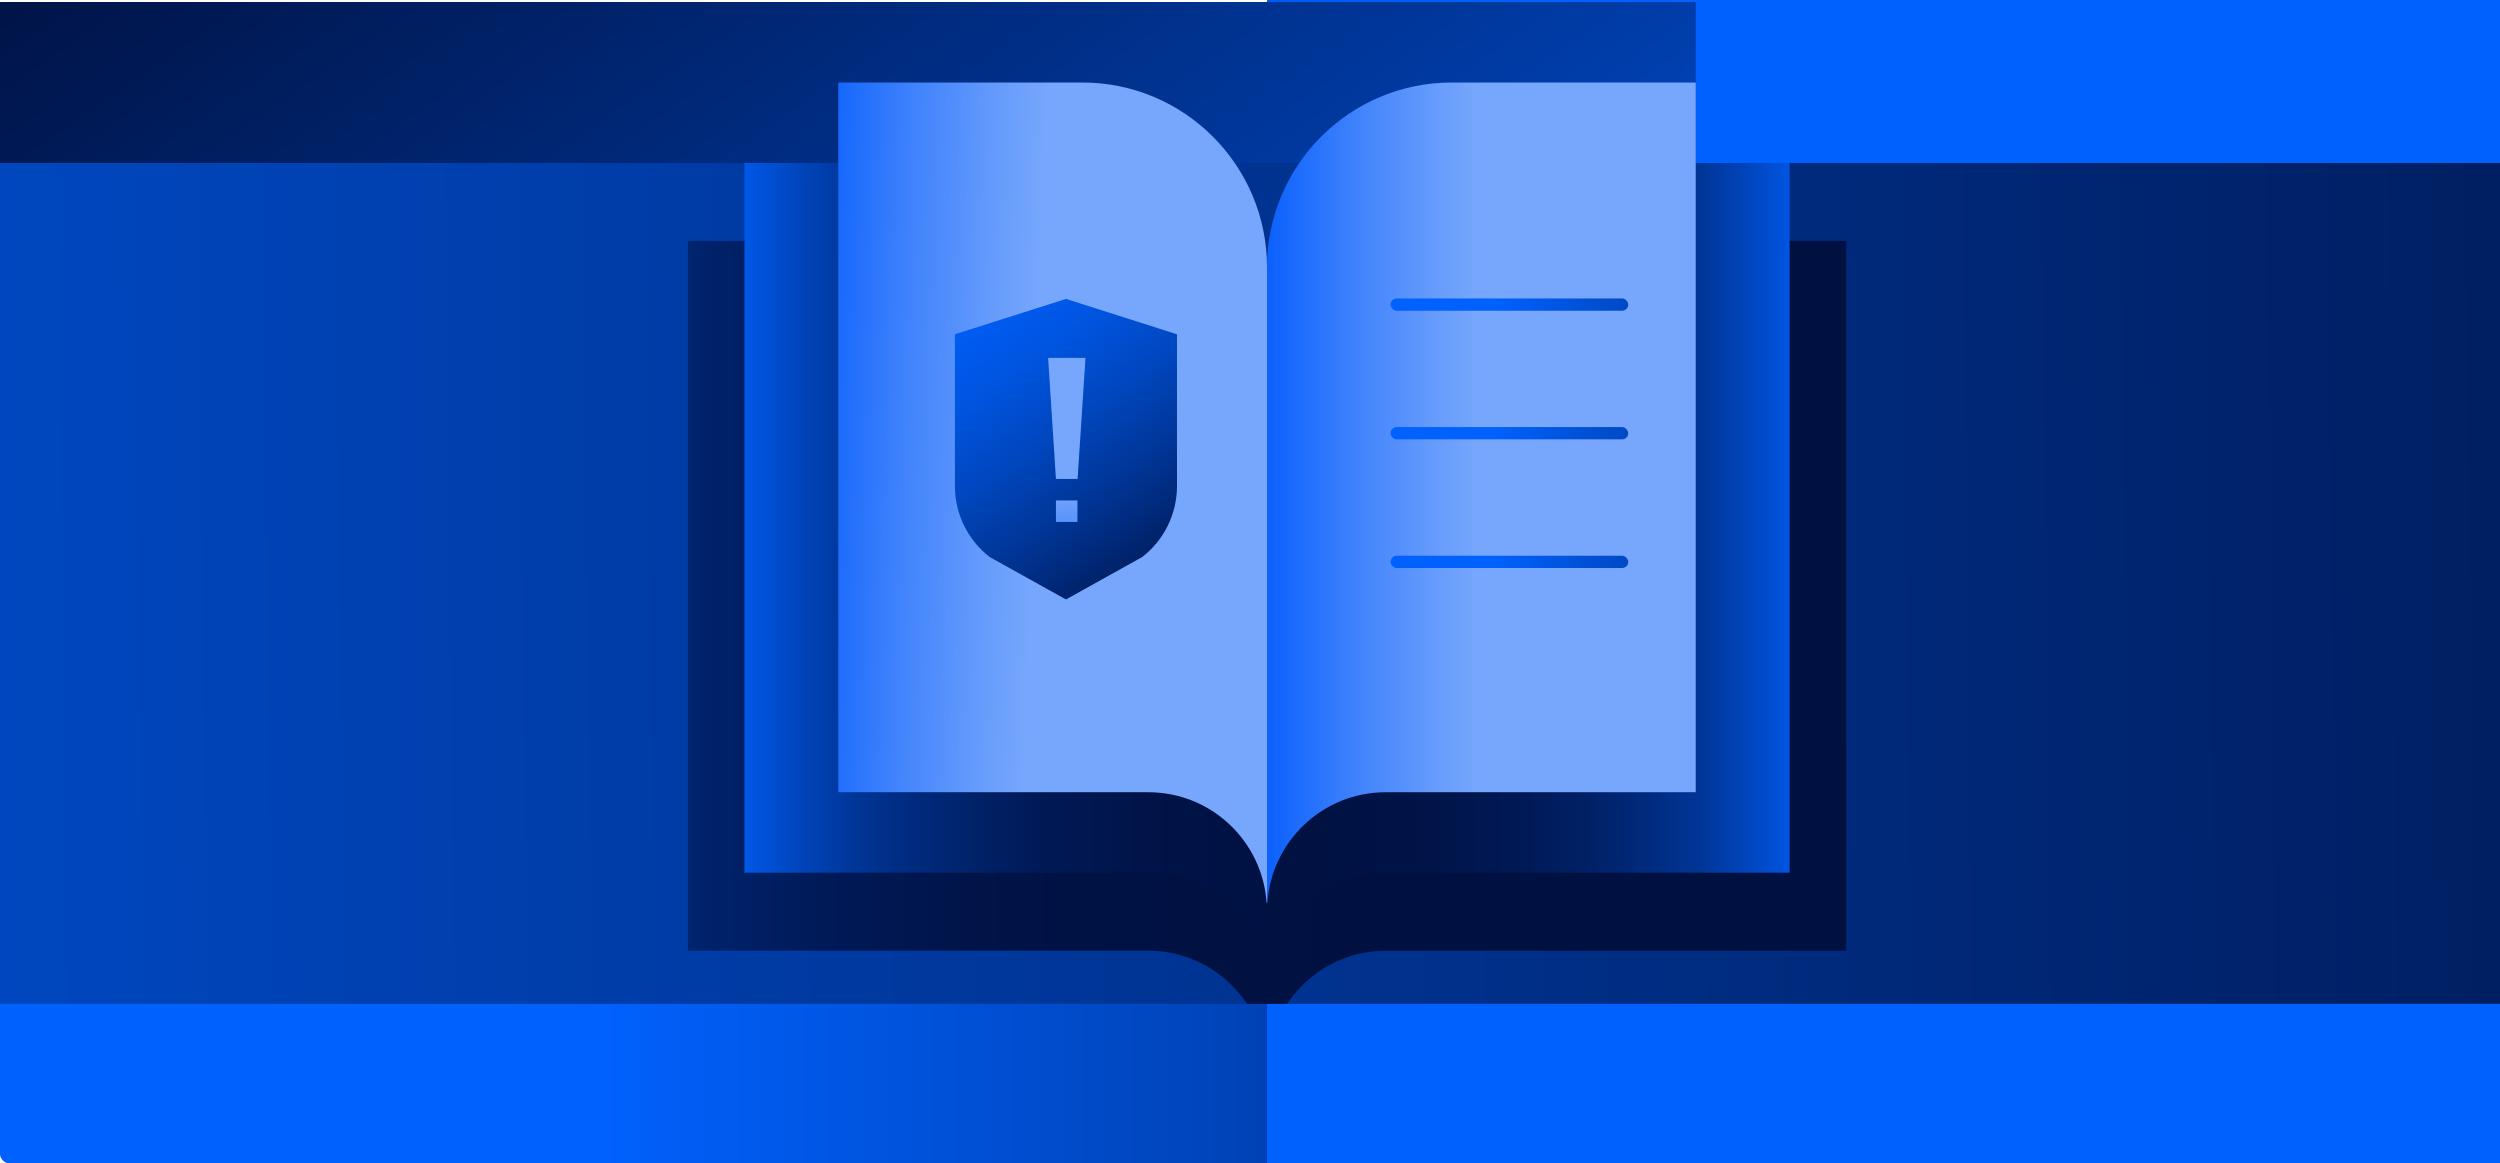
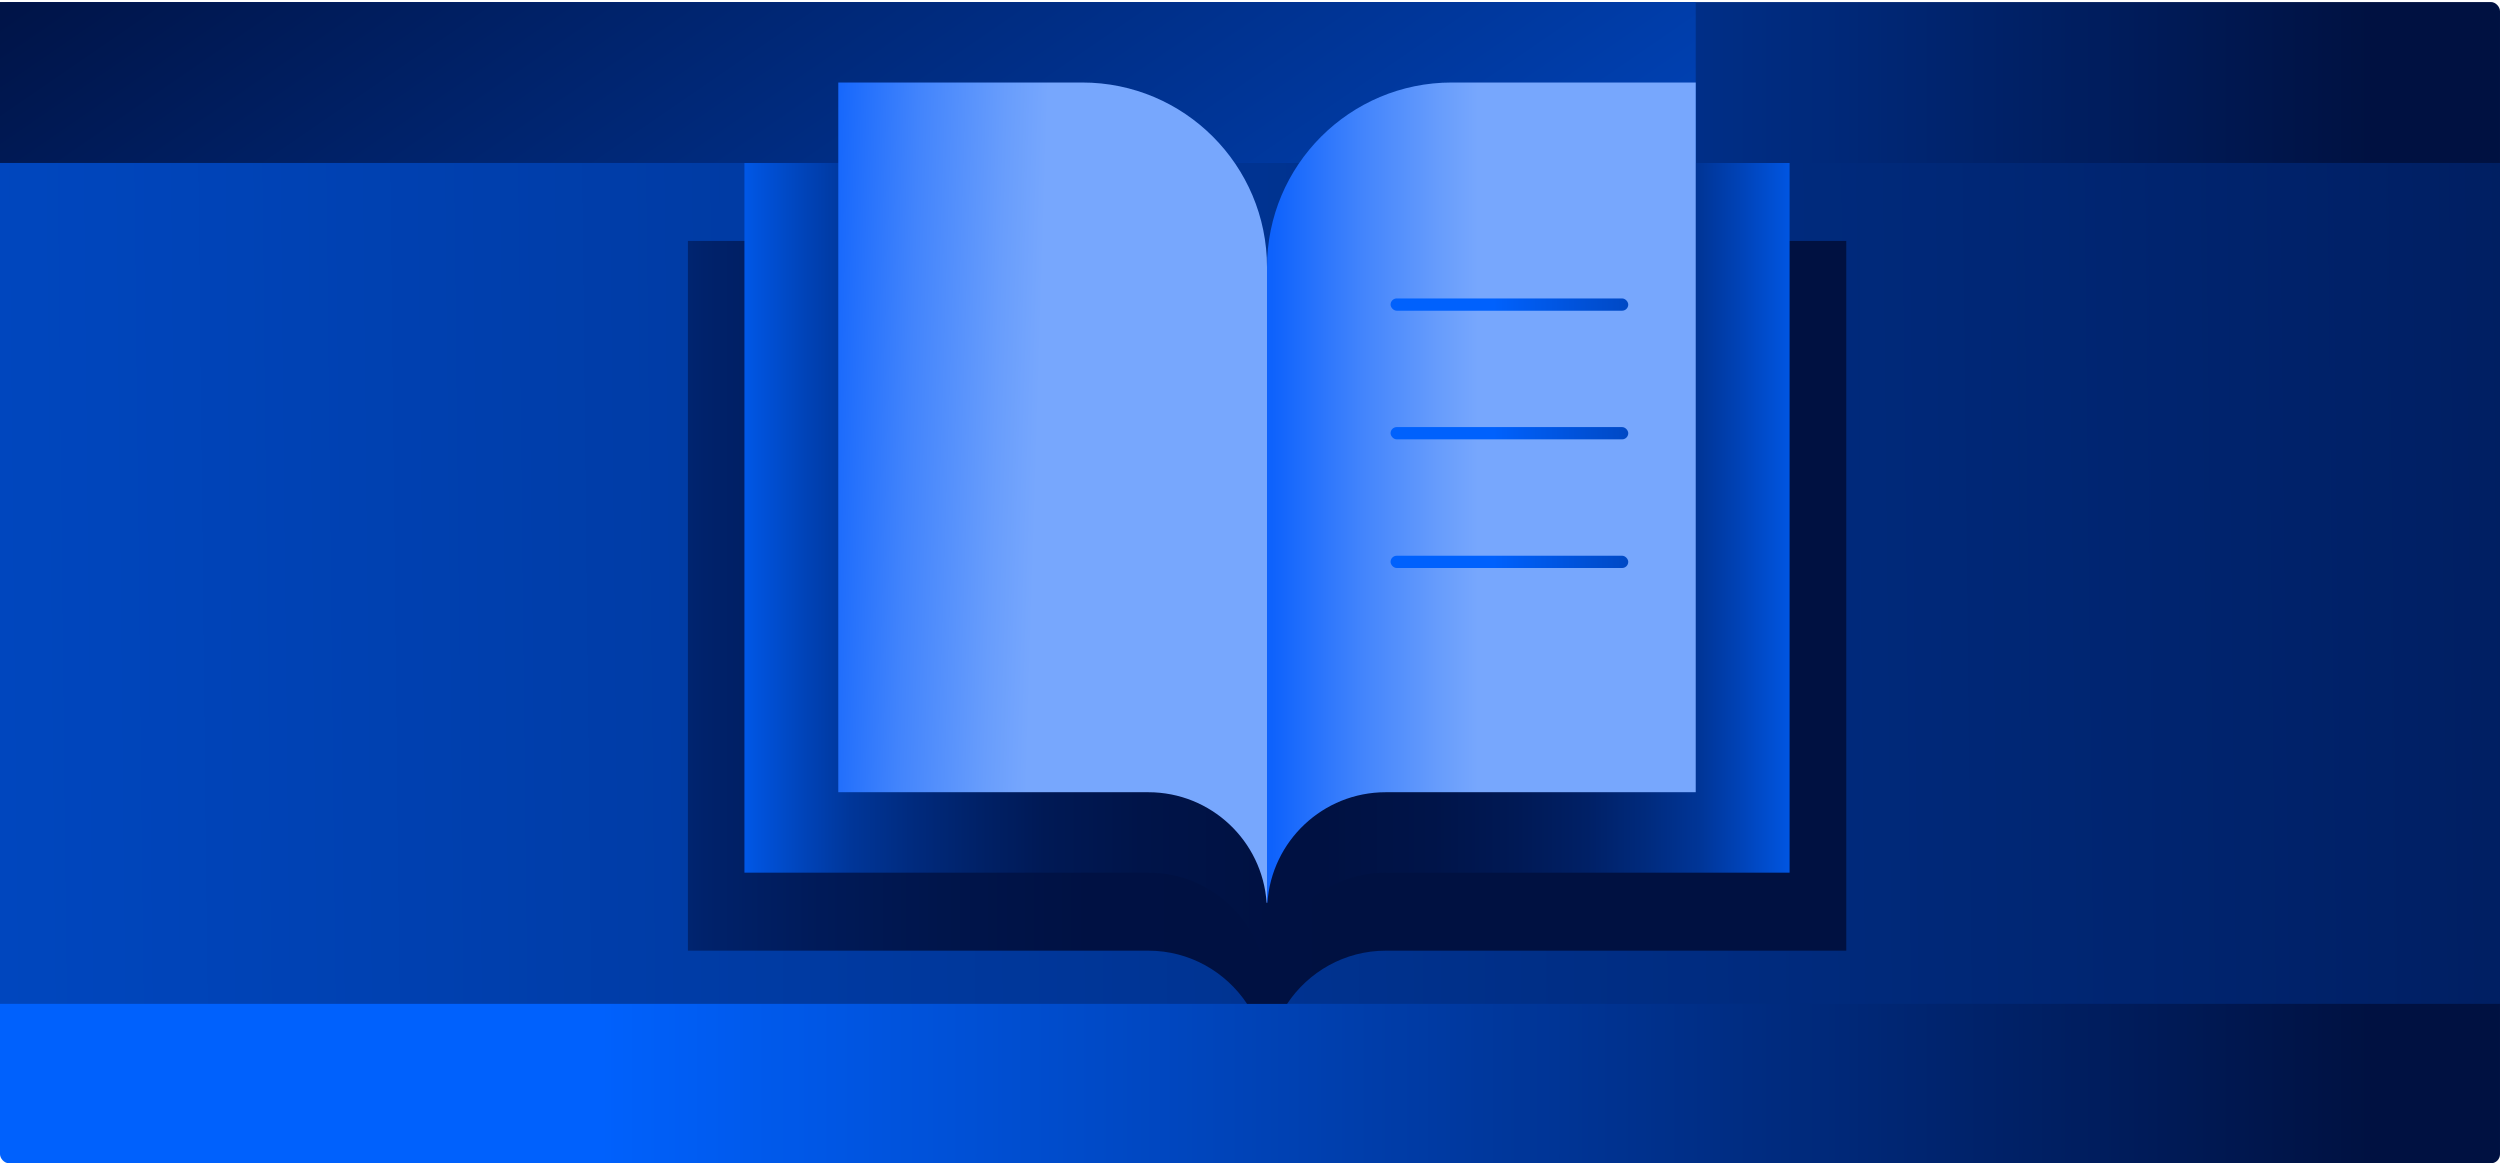
<svg xmlns="http://www.w3.org/2000/svg" xmlns:xlink="http://www.w3.org/1999/xlink" id="Layer_2" viewBox="0 0 319.67 148.75">
  <defs>
    <style>.cls-1{fill:url(#linear-gradient-8);}.cls-2{fill:url(#linear-gradient-7);}.cls-3{fill:url(#linear-gradient-5);}.cls-4{fill:url(#linear-gradient-6);}.cls-5{fill:url(#linear-gradient-9);}.cls-6{fill:url(#linear-gradient-4);}.cls-7{fill:url(#linear-gradient-3);}.cls-8{fill:url(#linear-gradient-2);}.cls-9{fill:url(#linear-gradient);}.cls-10{fill:url(#linear-gradient-10);}.cls-11{fill:url(#linear-gradient-11);}.cls-12{fill:url(#linear-gradient-12);}.cls-13{fill:url(#linear-gradient-13);}.cls-14{fill:url(#linear-gradient-14);}.cls-15{fill:url(#linear-gradient-15);}</style>
    <linearGradient id="linear-gradient" x1="0" y1="74.5" x2="319.67" y2="74.5" gradientUnits="userSpaceOnUse">
      <stop offset=".24" stop-color="#0061fd" />
      <stop offset=".61" stop-color="#003699" />
      <stop offset=".95" stop-color="#001141" />
    </linearGradient>
    <linearGradient id="linear-gradient-2" x1="261.74" y1="98.73" x2="-59.27" y2="-275.35" xlink:href="#linear-gradient" />
    <linearGradient id="linear-gradient-3" x1="-1379.37" y1="91.64" x2="528.91" y2="70.51" gradientUnits="userSpaceOnUse">
      <stop offset=".53" stop-color="#0061fd" />
      <stop offset=".57" stop-color="#005df5" />
      <stop offset=".64" stop-color="#0054df" />
      <stop offset=".73" stop-color="#0045bb" />
      <stop offset=".82" stop-color="#00308a" />
      <stop offset=".93" stop-color="#00154c" />
      <stop offset=".95" stop-color="#001141" />
    </linearGradient>
    <linearGradient id="linear-gradient-4" x1="239.54" y1="201.35" x2="55.45" y2="-66.53" xlink:href="#linear-gradient" />
    <linearGradient id="linear-gradient-5" x1="-91.6" y1="79.58" x2="287" y2="79.58" gradientUnits="userSpaceOnUse">
      <stop offset=".37" stop-color="#0061fd" />
      <stop offset=".37" stop-color="#005aee" />
      <stop offset=".4" stop-color="#0049c6" />
      <stop offset=".42" stop-color="#003aa2" />
      <stop offset=".45" stop-color="#002d83" />
      <stop offset=".48" stop-color="#00226b" />
      <stop offset=".52" stop-color="#001a58" />
      <stop offset=".56" stop-color="#00154b" />
      <stop offset=".61" stop-color="#001143" />
      <stop offset=".71" stop-color="#001141" />
    </linearGradient>
    <linearGradient id="linear-gradient-6" x1="15.82" y1="73.28" x2="222.39" y2="73.28" gradientUnits="userSpaceOnUse">
      <stop offset=".37" stop-color="#0061fd" />
      <stop offset=".39" stop-color="#0054df" />
      <stop offset=".42" stop-color="#0044ba" />
      <stop offset=".45" stop-color="#003699" />
      <stop offset=".49" stop-color="#002a7d" />
      <stop offset=".53" stop-color="#002167" />
      <stop offset=".57" stop-color="#001955" />
      <stop offset=".63" stop-color="#001449" />
      <stop offset=".71" stop-color="#001142" />
      <stop offset=".92" stop-color="#001141" />
    </linearGradient>
    <linearGradient id="linear-gradient-7" x1="162.51" y1="63.37" x2="101.29" y2="61.48" gradientUnits="userSpaceOnUse">
      <stop offset=".49" stop-color="#77a7fd" />
      <stop offset=".58" stop-color="#689dfc" />
      <stop offset=".76" stop-color="#4284fc" />
      <stop offset=".96" stop-color="#0e62fc" />
    </linearGradient>
    <linearGradient id="linear-gradient-8" x1="109.65" y1="73.28" x2="289.13" y2="73.28" gradientUnits="userSpaceOnUse">
      <stop offset=".1" stop-color="#001141" />
      <stop offset=".33" stop-color="#001142" />
      <stop offset=".41" stop-color="#001449" />
      <stop offset=".47" stop-color="#001955" />
      <stop offset=".52" stop-color="#002066" />
      <stop offset=".56" stop-color="#002a7c" />
      <stop offset=".6" stop-color="#003597" />
      <stop offset=".63" stop-color="#0043b8" />
      <stop offset=".66" stop-color="#0053dc" />
      <stop offset=".68" stop-color="#0061fd" />
    </linearGradient>
    <linearGradient id="linear-gradient-9" x1="220.08" y1="62.99" x2="160.28" y2="62.99" gradientUnits="userSpaceOnUse">
      <stop offset=".52" stop-color="#77a7fd" />
      <stop offset=".6" stop-color="#689dfc" />
      <stop offset=".77" stop-color="#4284fc" />
      <stop offset=".96" stop-color="#0e62fc" />
    </linearGradient>
    <linearGradient id="linear-gradient-10" x1="171.06" y1="38.95" x2="253.93" y2="38.95" xlink:href="#linear-gradient" />
    <linearGradient id="linear-gradient-11" x1="171.06" y1="55.39" x2="253.93" y2="55.39" xlink:href="#linear-gradient" />
    <linearGradient id="linear-gradient-12" x1="171.06" y1="71.84" x2="253.93" y2="71.84" xlink:href="#linear-gradient" />
    <linearGradient id="linear-gradient-13" x1="122.75" y1="34.77" x2="153.13" y2="78.46" gradientUnits="userSpaceOnUse">
      <stop offset="0" stop-color="#0061fd" />
      <stop offset=".1" stop-color="#005df5" />
      <stop offset=".26" stop-color="#0055e1" />
      <stop offset=".44" stop-color="#0047c0" />
      <stop offset=".64" stop-color="#003493" />
      <stop offset=".87" stop-color="#001b59" />
      <stop offset=".96" stop-color="#001141" />
    </linearGradient>
    <linearGradient id="linear-gradient-14" x1="136.37" y1="44.79" x2="137.59" y2="78.82" gradientUnits="userSpaceOnUse">
      <stop offset=".53" stop-color="#77a7fd" />
      <stop offset=".6" stop-color="#649afc" />
      <stop offset=".78" stop-color="#357cfc" />
      <stop offset=".92" stop-color="#1869fc" />
      <stop offset="1" stop-color="#0e62fc" />
    </linearGradient>
    <linearGradient id="linear-gradient-15" x1="135.66" y1="44.82" x2="136.88" y2="78.84" xlink:href="#linear-gradient-14" />
  </defs>
  <g id="E-book">
    <rect class="cls-9" y=".26" width="319.67" height="148.49" rx="1.17" ry="1.17" />
-     <rect class="cls-8" x="162.01" width="157.66" height="148.75" />
    <rect class="cls-7" y="20.84" width="319.67" height="107.52" />
    <rect class="cls-6" y=".26" width="216.83" height="20.58" />
    <path class="cls-3" d="M185.64,30.81c-13.05,0-23.63,10.58-23.63,23.63,0-13.05-10.58-23.63-23.63-23.63h-50.42v90.75h58.87c5.28,0,9.91,2.71,12.63,6.8h5.12c2.72-4.09,7.35-6.8,12.63-6.8h58.87V30.81h-50.42Z" />
    <path class="cls-4" d="M162.01,44.47c0-13.05-10.58-23.63-23.63-23.63h-43.19v90.75h51.64c8.03,0,14.59,6.24,15.13,14.14h.05V44.47Z" />
    <path class="cls-2" d="M162.01,34.18c0-13.05-10.58-23.63-23.63-23.63h-31.19v90.75h39.64c8.03,0,14.59,6.24,15.13,14.14h.05V34.18Z" />
    <path class="cls-1" d="M162.01,44.47c0-13.05,10.58-23.63,23.63-23.63h43.19v90.75h-51.64c-8.03,0-14.59,6.24-15.13,14.14h-.05V44.47Z" />
    <path class="cls-5" d="M162.01,34.18c0-13.05,10.58-23.63,23.63-23.63h31.19v90.75h-39.64c-8.03,0-14.59,6.24-15.13,14.14h-.05V34.18Z" />
    <rect class="cls-10" x="177.81" y="38.16" width="30.39" height="1.57" rx=".79" ry=".79" />
    <rect class="cls-11" x="177.81" y="54.61" width="30.39" height="1.57" rx=".79" ry=".79" />
    <rect class="cls-12" x="177.81" y="71.06" width="30.39" height="1.57" rx=".79" ry=".79" />
-     <path class="cls-13" d="M150.51,42.75l-5.83-1.86-2.86-.91-5.51-1.76-5.18,1.65-2.86.91-6.17,1.96v10.25h0v9.16c0,3.55,1.64,6.9,4.44,9.07l9.52,5.3.26.13.22-.13,9.52-5.3c2.8-2.17,4.44-5.52,4.44-9.07v-8.39h0v-11.02Z" />
    <polygon class="cls-14" points="137.79 61.24 135.02 61.24 134.02 45.76 138.8 45.76 137.79 61.24" />
-     <rect class="cls-15" x="135.02" y="63.99" width="2.75" height="2.75" />
  </g>
</svg>